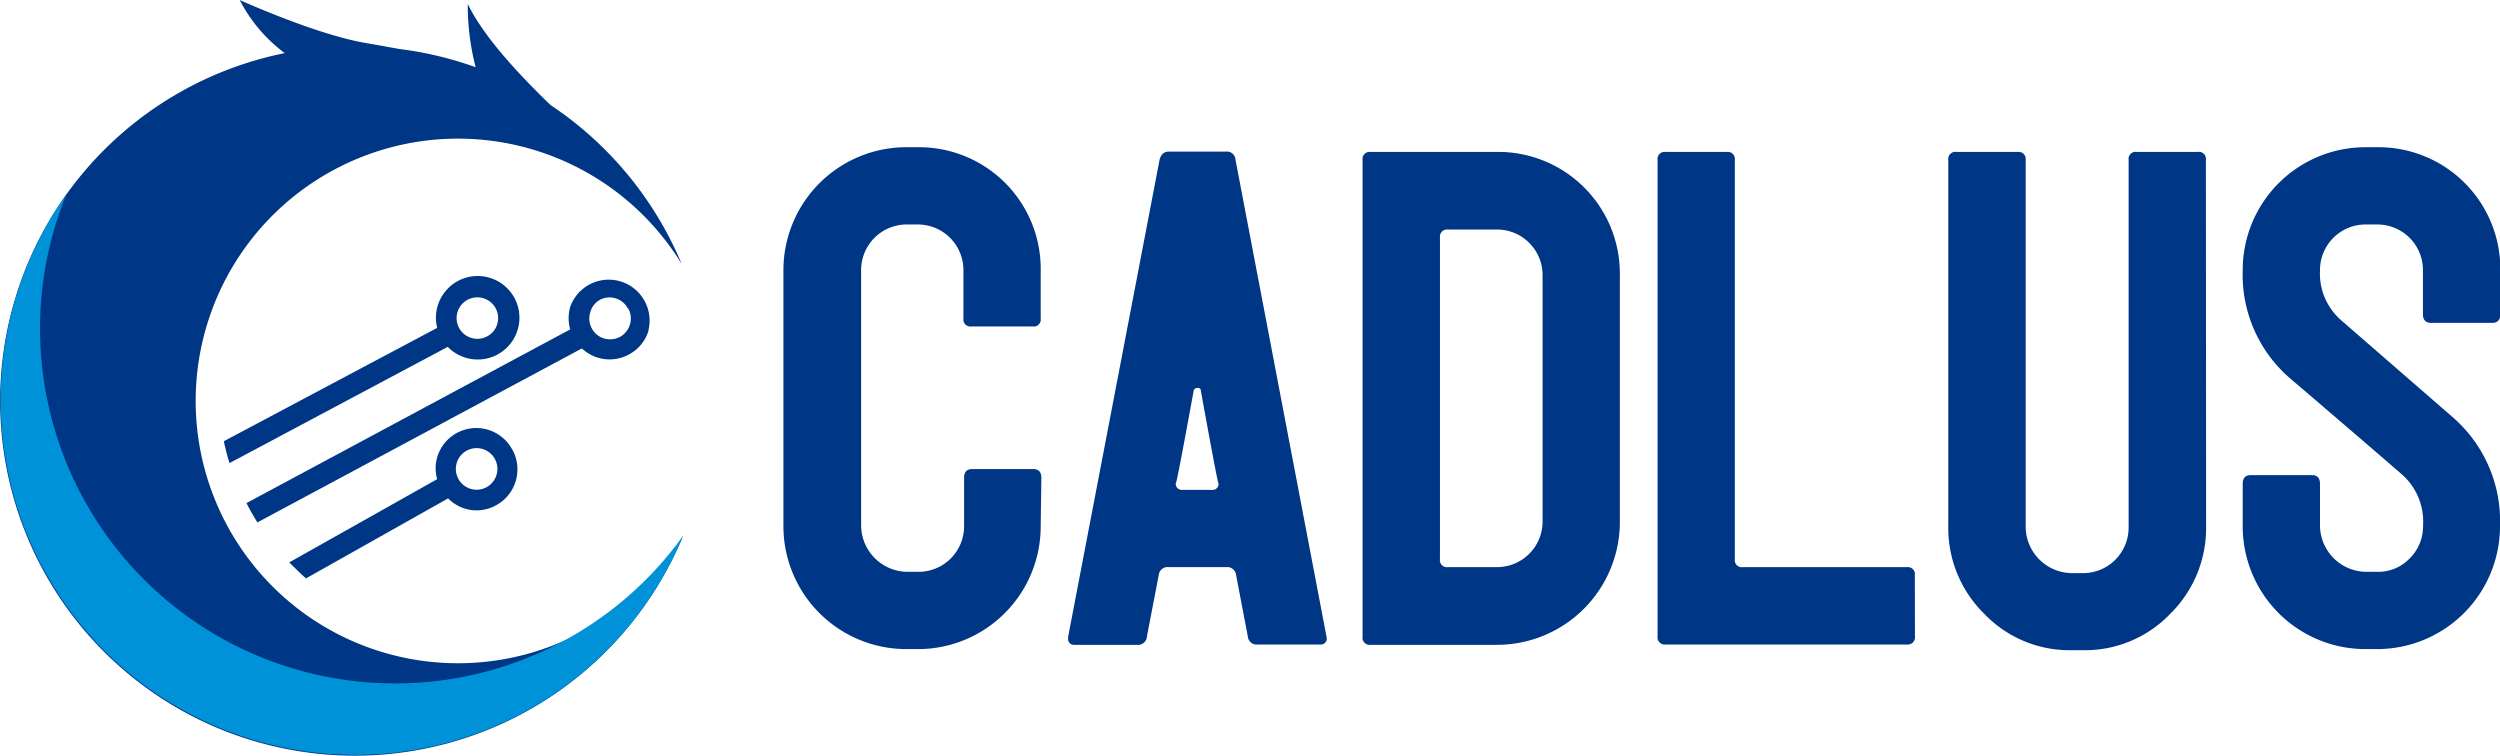
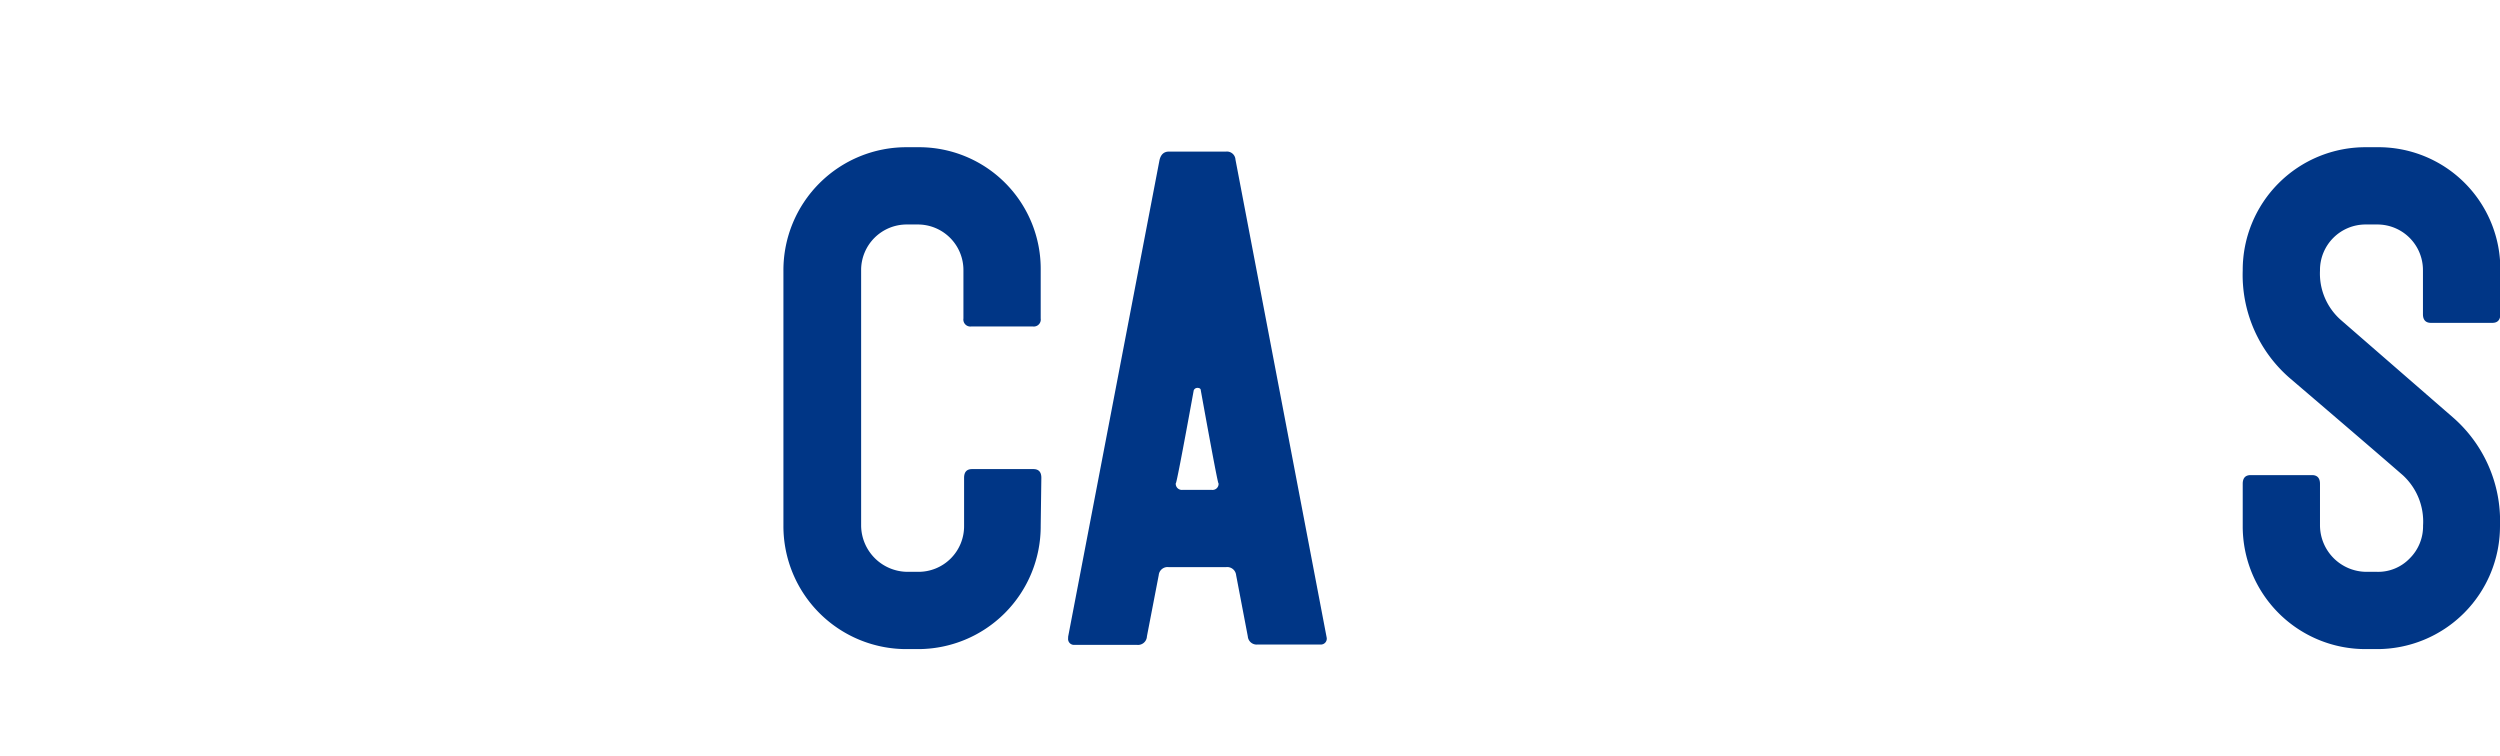
<svg xmlns="http://www.w3.org/2000/svg" viewBox="0 0 228.74 69.14">
  <defs>
    <style>.cls-1{fill:#003686;}.cls-2{fill:#0092d8;}</style>
  </defs>
  <g id="レイヤー_2" data-name="レイヤー 2">
    <g id="基本ロゴ">
      <path class="cls-1" d="M95.22,48.11A11.23,11.23,0,0,1,83.94,59.39H83A11.25,11.25,0,0,1,71.68,48.11V24.75A11.25,11.25,0,0,1,83,13.47h1A11.13,11.13,0,0,1,95.22,24.75v4.39a.64.64,0,0,1-.73.73H88.88a.64.64,0,0,1-.73-.73V24.75a4.17,4.17,0,0,0-4.21-4.21H83a4.17,4.17,0,0,0-4.21,4.21V48.11A4.27,4.27,0,0,0,83,52.32h1a4.17,4.17,0,0,0,4.21-4.21V43.72c0-.53.24-.8.73-.8h5.61c.49,0,.73.27.73.8Z" />
      <path class="cls-1" d="M121.39,58.36a.54.54,0,0,1-.6.61h-5.71a.81.81,0,0,1-.91-.74l-1.07-5.61a.82.82,0,0,0-.92-.73h-5.25a.81.81,0,0,0-.91.73l-1.08,5.6A.82.82,0,0,1,104,59H98.34a.54.54,0,0,1-.61-.61v-.13l8.36-43.61c.12-.52.41-.78.86-.78h5.23a.78.78,0,0,1,.86.73Zm-9.9-14.16q0,.48-1.62-8.47c0-.16-.11-.24-.32-.24a.36.36,0,0,0-.33.23c-1.09,6-1.64,8.8-1.64,8.47a.56.56,0,0,0,.63.63h2.65A.55.55,0,0,0,111.49,44.2Z" />
-       <path class="cls-1" d="M148.21,47.68A11.25,11.25,0,0,1,136.93,59H125.4a.65.65,0,0,1-.73-.74V14.63a.65.65,0,0,1,.73-.73h11.53a11.13,11.13,0,0,1,11.28,11.28Zm-7.07,0V25.18A4.17,4.17,0,0,0,136.93,21h-4.45a.65.65,0,0,0-.73.73V51.16a.64.64,0,0,0,.73.73h4.45a4.17,4.17,0,0,0,4.21-4.21Z" />
-       <path class="cls-1" d="M175.21,58.23a.66.66,0,0,1-.74.74H152.4a.66.66,0,0,1-.74-.74V14.63a.65.65,0,0,1,.74-.73H158a.65.65,0,0,1,.73.73V51.16a.64.64,0,0,0,.73.73h15a.65.65,0,0,1,.74.73Z" />
-       <path class="cls-1" d="M201.85,48.17a11,11,0,0,1-3.29,8,10.8,10.8,0,0,1-8,3.32h-1a10.8,10.8,0,0,1-8-3.32,11,11,0,0,1-3.3-8V14.63a.65.65,0,0,1,.74-.73h5.61a.65.65,0,0,1,.73.73V48.22a4.27,4.27,0,0,0,4.21,4.22h1a4.17,4.17,0,0,0,4.21-4.22V14.63a.64.64,0,0,1,.73-.73h5.61a.64.64,0,0,1,.73.73Z" />
      <path class="cls-1" d="M228.74,48.11a11.25,11.25,0,0,1-11.29,11.28h-1A11.23,11.23,0,0,1,205.2,48.11V44.27c0-.53.24-.8.73-.8h5.61c.48,0,.73.27.73.8v3.84a4.27,4.27,0,0,0,4.21,4.21h1a4,4,0,0,0,3-1.23,4.12,4.12,0,0,0,1.22-3,5.75,5.75,0,0,0-1.84-4.6Q217,41,209.5,34.59a12.49,12.49,0,0,1-4.3-9.86,11.23,11.23,0,0,1,11.28-11.26h1a11.15,11.15,0,0,1,11.29,11.28v4c0,.52-.25.79-.73.79h-5.62c-.48,0-.73-.27-.73-.79v-4a4.17,4.17,0,0,0-4.21-4.21h-1a4.17,4.17,0,0,0-4.21,4.21,5.66,5.66,0,0,0,1.89,4.51l10.25,8.91A12.57,12.57,0,0,1,228.74,48.11Z" />
-       <path class="cls-1" d="M62.41,49.22A32.46,32.46,0,1,1,26.05,4.86,14.12,14.12,0,0,1,21.93,0s6.88,3.12,11.45,3.92c1.24.21,2.27.4,3.14.56a32.55,32.55,0,0,1,7,1.67A22.51,22.51,0,0,1,42.8.36C44.28,3.44,47.67,7,50.37,9.61a32.55,32.55,0,0,1,12,14.54,24,24,0,1,0,0,25.07ZM46.89,41.16a3.74,3.74,0,0,1-1.5,5.07h0A3.65,3.65,0,0,1,41,45.6L28,52.92c-.54-.46-1.05-1-1.54-1.46L40,43.84a3.63,3.63,0,0,1,0-2,3.73,3.73,0,0,1,6.86-.72ZM45.28,42a1.89,1.89,0,0,0-1.13-.92,1.9,1.9,0,1,0-1.08,3.65,1.9,1.9,0,0,0,2.36-1.28A1.88,1.88,0,0,0,45.28,42ZM59.35,30.21a3.66,3.66,0,0,1-1.8,2.22h0a3.71,3.71,0,0,1-2.84.3,3.79,3.79,0,0,1-1.47-.85L23.55,47.8c-.36-.58-.69-1.17-1-1.77L52.17,30.14a3.8,3.8,0,0,1,0-2.06,3.74,3.74,0,0,1,7.16,2.13Zm-1.91-2a1.89,1.89,0,0,0-2.58-.76A1.84,1.84,0,0,0,54,28.6a1.88,1.88,0,0,0,.15,1.45,1.85,1.85,0,0,0,1.13.92,1.93,1.93,0,0,0,1.45-.15h0a1.91,1.91,0,0,0,.76-2.58ZM41,31.72l-20,10.65a20.13,20.13,0,0,1-.52-2L40,30a3.82,3.82,0,1,1,1,1.77ZM42,30a1.9,1.9,0,0,0,2.58.77,1.85,1.85,0,0,0,.92-1.13A1.9,1.9,0,1,0,42,30Z" />
-       <path class="cls-2" d="M36.13,62.53A32.47,32.47,0,0,1,6.07,17.79,32.46,32.46,0,1,0,62.52,49,32.43,32.43,0,0,1,36.13,62.53Z" />
    </g>
  </g>
</svg>